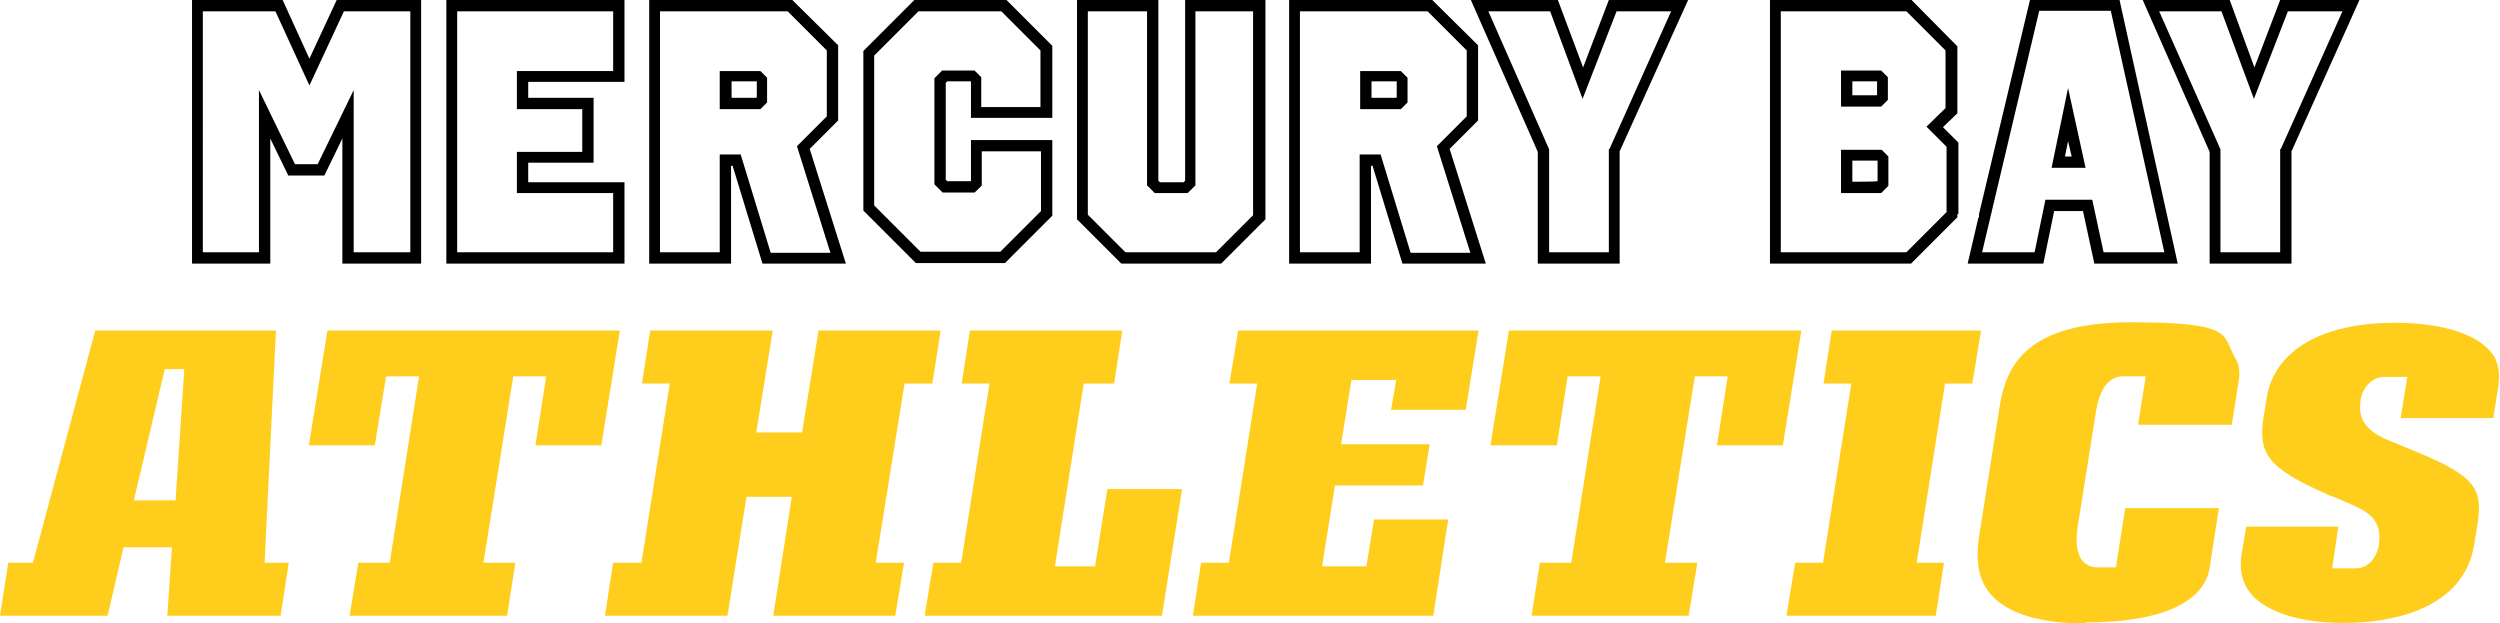
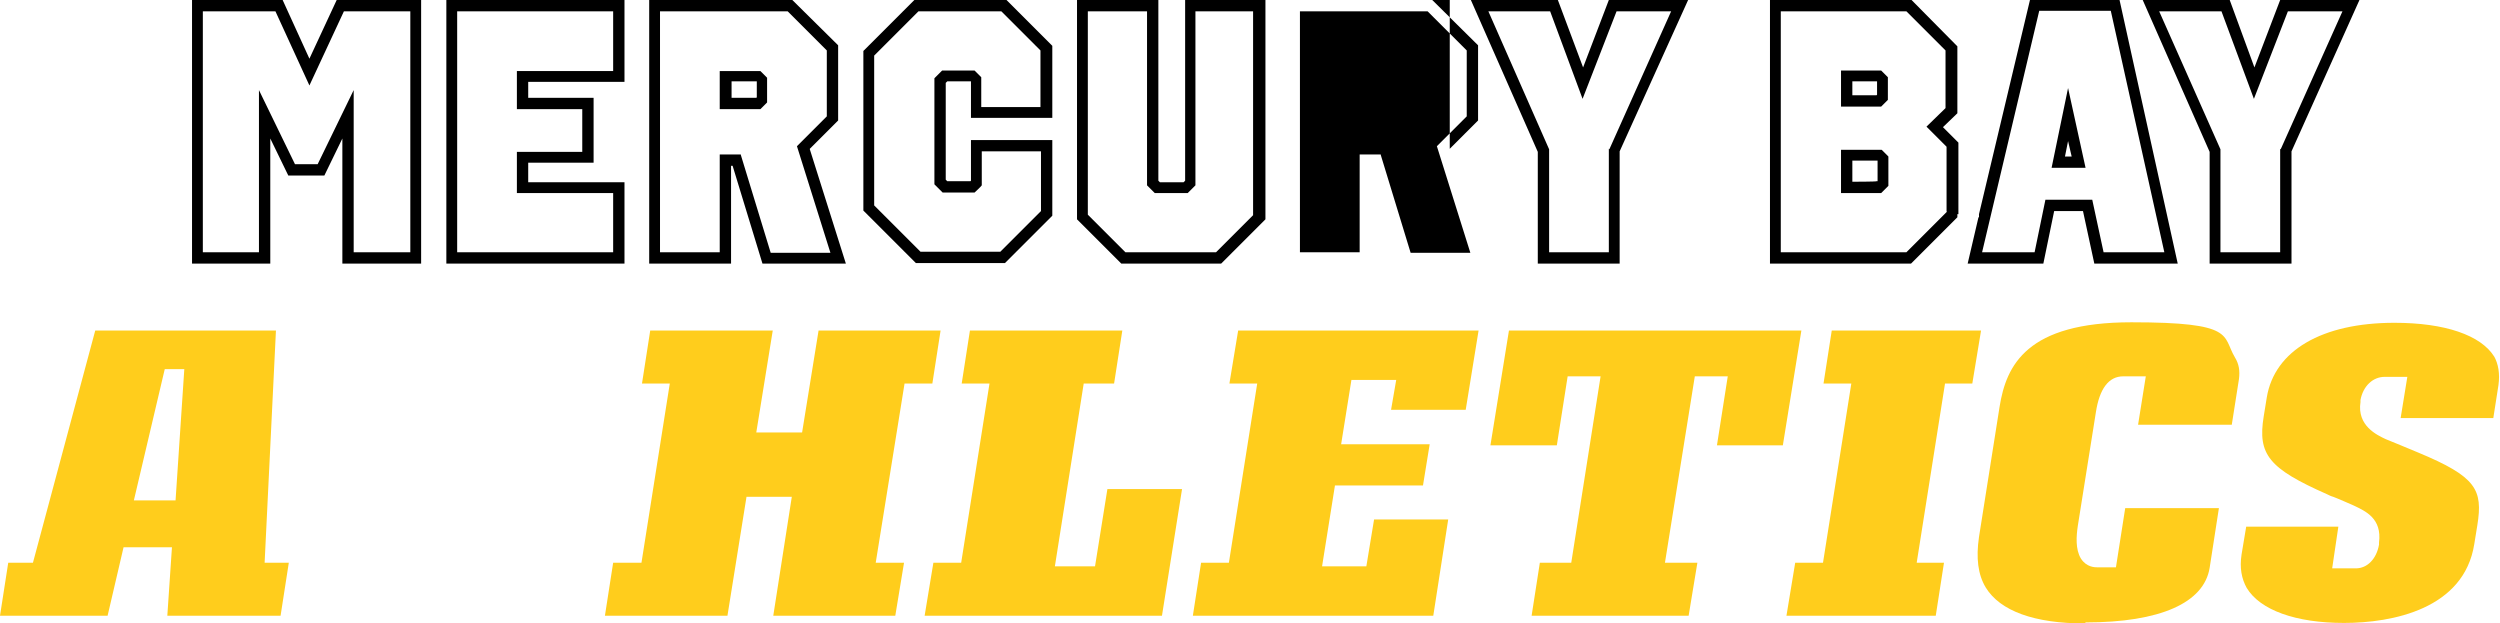
<svg xmlns="http://www.w3.org/2000/svg" version="1.1" viewBox="0 0 485.6 121.1">
  <defs>
    <style>
      .cls-1 {
        fill: #ffcd1c;
      }
    </style>
  </defs>
  <g>
    <g id="Layer_1">
      <g>
        <path d="M65.4,0l-5.3,11.4L54.9,0h-17.6v51.2h15.2v-24.3l3.5,7.2h7l3.5-7.2v24.3h15.3V0S65.4,0,65.4,0ZM79.7,49h-11v-31.5l-7,14.4h-4.4l-7-14.4v31.5h-10.9V2.2h14.1l6.6,14.4,6.7-14.4h12.9s0,46.9,0,46.9Z" />
        <path d="M102.6,35.3v-3.7h12.7v-12.6h-12.7v-3.1h18.7V0h-34.6v51.2h34.6v-15.8h-18.7ZM119.1,49h-30.3V2.2h30.3v11.6h-18.7v7.4h12.7v8.3h-12.7v8h18.7v11.5Z" />
        <g>
          <path d="M139.8,13.7v7.5h7.9l1.3-1.3v-4.8l-1.3-1.3h-7.9ZM146.9,19h0c0,0-4.8,0-4.8,0v-3.2h4.9v3.1h0Z" />
          <path d="M157.3,28.9l5.5-5.5v-14.6L153.9,0h-27.8v51.2h15.9v-19h.3l5.8,19h16.2l-7-22.2h0ZM143.9,30h-4.1v19h-11.6V2.2h24.8l7.6,7.6v12.8l-5.8,5.8,6.5,20.7h-11.6l-5.8-19s0,0,0,0Z" />
        </g>
        <path d="M204.4,23v-14.1L195.5,0h-17.9l-9.9,9.9v31l10.2,10.2h17.3l9.2-9.2v-14.7h-15.8v7.9s0,0-.1.1h-4.5l-.3-.3v-18.8l.3-.3h4.6v7.1h15.8ZM183,13.7l-1.5,1.5v20.6l1.6,1.6h6.2c.3-.3,1.1-1,1.4-1.4v-6.6h11.5v11.6l-7.9,7.9h-15.5l-9-9V10.8l8.6-8.6h16.1l7.6,7.6v11h-11.5v-5.8l-1.3-1.3h-6.4Z" />
        <path d="M230.2,0v35.1l-.3.3h-4.6l-.3-.3V0h-15.8v42.6l8.6,8.6h19.4l8.6-8.6V0h-15.5,0ZM243.5,41.7l-7.3,7.3h-17.6l-7.3-7.3V2.2h11.5v33.8l1.5,1.5h6.4l1.5-1.5V2.2h11.2v39.6h0Z" />
        <g>
-           <path d="M281.6,28.9l5.5-5.5v-14.6L278.2,0h-27.8v51.2h15.9v-19h.3l5.8,19h16.2l-7-22.2h0ZM268.2,30h-4.1v19h-11.6V2.2h24.8l7.6,7.6v12.8l-5.8,5.8,6.5,20.7h-11.6s-5.8-19-5.8-19Z" />
+           <path d="M281.6,28.9l5.5-5.5v-14.6L278.2,0h-27.8h15.9v-19h.3l5.8,19h16.2l-7-22.2h0ZM268.2,30h-4.1v19h-11.6V2.2h24.8l7.6,7.6v12.8l-5.8,5.8,6.5,20.7h-11.6s-5.8-19-5.8-19Z" />
          <path d="M264.2,13.7v7.5h7.9l1.3-1.3v-4.8l-1.3-1.3h-7.9ZM271.2,19h0c0,0-4.8,0-4.8,0v-3.2h4.9v3.1Z" />
        </g>
        <path d="M312.5,0l-5,13.1L302.6,0h-16.9l13,29.5v21.7h15.9v-21.8L327.9,0h-15.4,0ZM312.5,28.9v20.1h-11.6v-20l-11.8-26.8h12l6.3,17,6.6-17h10.6l-12,26.8h0Z" />
        <g>
          <path d="M366.7,19.4v-4.4l-1.3-1.3h-7.8v7h7.8l1.3-1.3ZM364.5,18.5h0c0,0-4.7,0-4.7,0v-2.7h4.8v2.6Z" />
          <path d="M357.6,29.1v8.4h7.8l1.4-1.4v-5.7l-1.3-1.3h-7.8ZM364.6,35.2h-.1c0,.1-4.7.1-4.7.1v-4.1h4.9v4h0Z" />
          <path d="M380.4,41.6v-13.9l-3-3,2.8-2.7v-13L371.3,0h-27.5v51.2h27.4l9-9v-.6c.1,0,.1,0,.1,0ZM378.2,41.1l-7.9,7.9h-24.4V2.2h24.4l7.6,7.6v11.2l-3.7,3.6,3.9,3.9v12.6h0Z" />
        </g>
        <path d="M442.9,0l-5,13.1L433.1,0h-16.9l13,29.5v21.7h15.9v-21.8L458.3,0h-15.4ZM442.9,28.9v20.1h-11.6v-20l-11.9-26.8h12.1l6.3,17,6.6-17h10.6l-12,26.8h0Z" />
        <g>
          <path d="M398.5,32.6h6.6l-3.4-15.5-3.2,15.5ZM402.4,30.4h-1.3l.6-3,.7,3Z" />
          <path d="M384.3,42.2l-2.1,9h14.7l2.1-10.2h5.6l2.2,10.2h16.2L411.7,0h-17.4l-9.9,41.6v.6h-.1,0ZM406.4,38.8h-9.1l-2.1,10.2h-10.2l11.1-46.9h13.9l10.4,46.9h-11.8l-2.2-10.2h0Z" />
        </g>
      </g>
      <g>
        <path class="cls-1" d="M32.5,119.6l.9-13.3h-9.4l-3.1,13.3H0l1.6-10.3h4.8l12.1-45.1h35.1l-2.2,45.1h4.7l-1.6,10.3h-21.9ZM26.1,97.2h8l1.7-25.5h-3.8s-6,25.5-6,25.5Z" />
-         <polygon class="cls-1" points="67.9 119.6 69.6 109.3 75.7 109.3 81.4 73.1 75 73.1 72.8 86.5 60 86.5 63.6 64.2 120.4 64.2 116.8 86.5 104 86.5 106.1 73.1 99.7 73.1 93.9 109.3 100.1 109.3 98.5 119.6 67.9 119.6" />
        <polygon class="cls-1" points="150.2 119.6 153.8 96.5 145 96.5 141.3 119.6 117.5 119.6 119.1 109.3 124.6 109.3 130.1 74.5 124.7 74.5 126.3 64.2 150.1 64.2 146.9 84 155.8 84 159 64.2 182.7 64.2 181.1 74.5 175.7 74.5 170.1 109.3 175.6 109.3 173.9 119.6 150.2 119.6" />
        <polygon class="cls-1" points="179.6 119.6 181.3 109.3 186.7 109.3 192.2 74.5 186.8 74.5 188.4 64.2 218 64.2 216.4 74.5 210.5 74.5 204.9 110 212.7 110 215.1 95 229.6 95 225.7 119.6 179.6 119.6" />
        <polygon class="cls-1" points="231.7 119.6 233.3 109.3 238.7 109.3 244.2 74.5 238.8 74.5 240.5 64.2 287.2 64.2 284.7 79.6 270.2 79.6 271.2 73.8 262.5 73.8 260.5 86.3 277.7 86.3 276.4 94.3 259.3 94.3 256.8 110 265.4 110 266.9 100.9 281.3 100.9 278.4 119.6 231.7 119.6" />
        <polygon class="cls-1" points="297.5 119.6 299.1 109.3 305.2 109.3 310.9 73.1 304.5 73.1 302.4 86.5 289.5 86.5 293.1 64.2 349.9 64.2 346.3 86.5 333.5 86.5 335.6 73.1 329.2 73.1 323.4 109.3 329.7 109.3 328 119.6 297.5 119.6" />
        <polygon class="cls-1" points="347 119.6 348.7 109.3 354.1 109.3 359.6 74.5 354.2 74.5 355.8 64.2 384.8 64.2 383.1 74.5 377.8 74.5 372.3 109.3 377.6 109.3 376 119.6 347 119.6" />
        <path class="cls-1" d="M405,121.1c-9.8,0-16.5-2.4-19.3-7-1.5-2.5-1.9-5.7-1.3-9.8l4-25.3c1.3-8.1,5.3-16.4,25.6-16.4s17.6,2.6,20.1,6.8c.8,1.3,1,2.6.8,4.2l-1.4,8.9h-18.2l1.5-9.4h-4.4c-2.8,0-4.6,2.4-5.3,7l-3.5,22c-.3,2-.5,4.6.6,6.4,1.1,1.7,2.7,1.7,3.3,1.7h3.5l1.8-11.5h18.2l-1.8,11.6c-1.1,6.8-9.6,10.6-24.1,10.6h0Z" />
        <path class="cls-1" d="M484.5,69.3c-2.6-4.2-9.6-6.6-19.4-6.6-14.1,0-23.3,5.4-24.8,14.5l-.6,3.7c-1.2,7.4,1,10.1,12.3,15.1.4.2.8.4,1.2.5.6.2,4,1.7,4,1.7,2.3,1.1,5.5,2.5,4.9,7.2v.4c-.5,2.8-2.3,4.6-4.5,4.6h-4.6l1.2-8.1h0s-17.9,0-17.9,0l-.9,5.4c-.4,2.6,0,4.7,1,6.5,2.6,4.3,9.5,6.8,18.9,6.8s23.3-2.7,25.3-15.3l.6-3.7c1.1-6.9-.2-9.4-11.5-14.1-.9-.4-6.3-2.6-6.3-2.6-1.7-.8-5.6-2.6-4.9-7.2v-.4c.5-2.7,2.4-4.5,4.7-4.5h4.4l-1.3,8h18l1-6.4c.3-2.2,0-4.1-.9-5.7h0Z" />
      </g>
    </g>
  </g>
</svg>